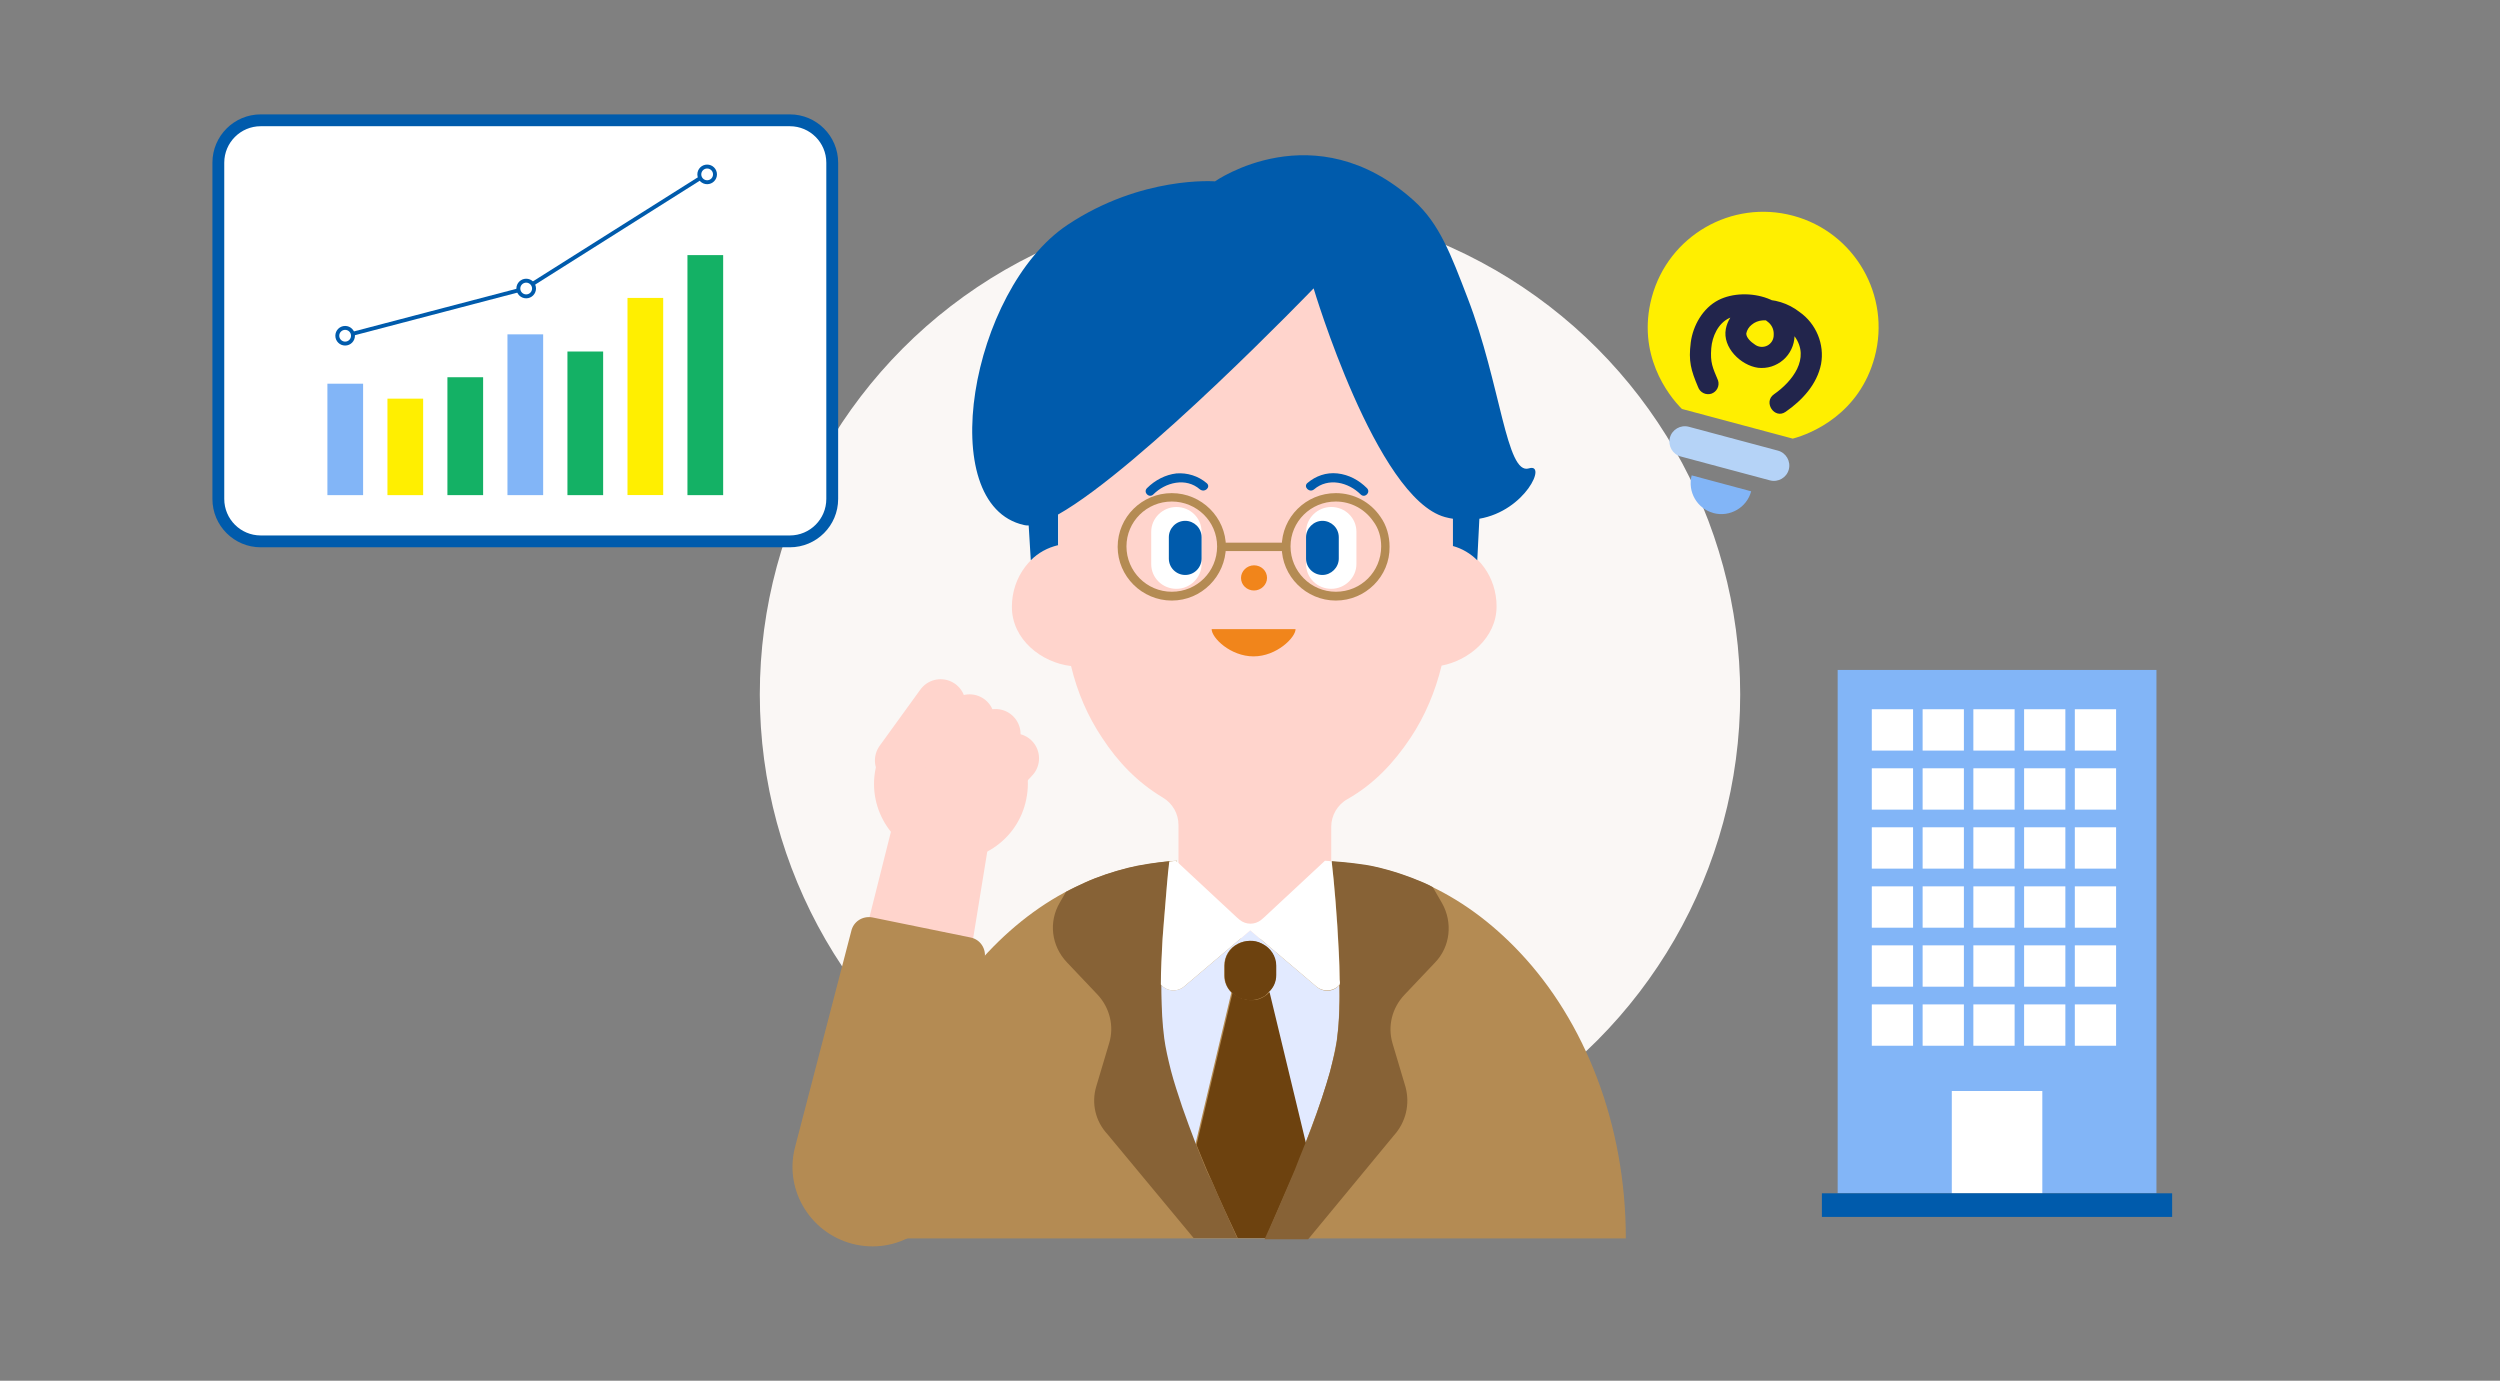
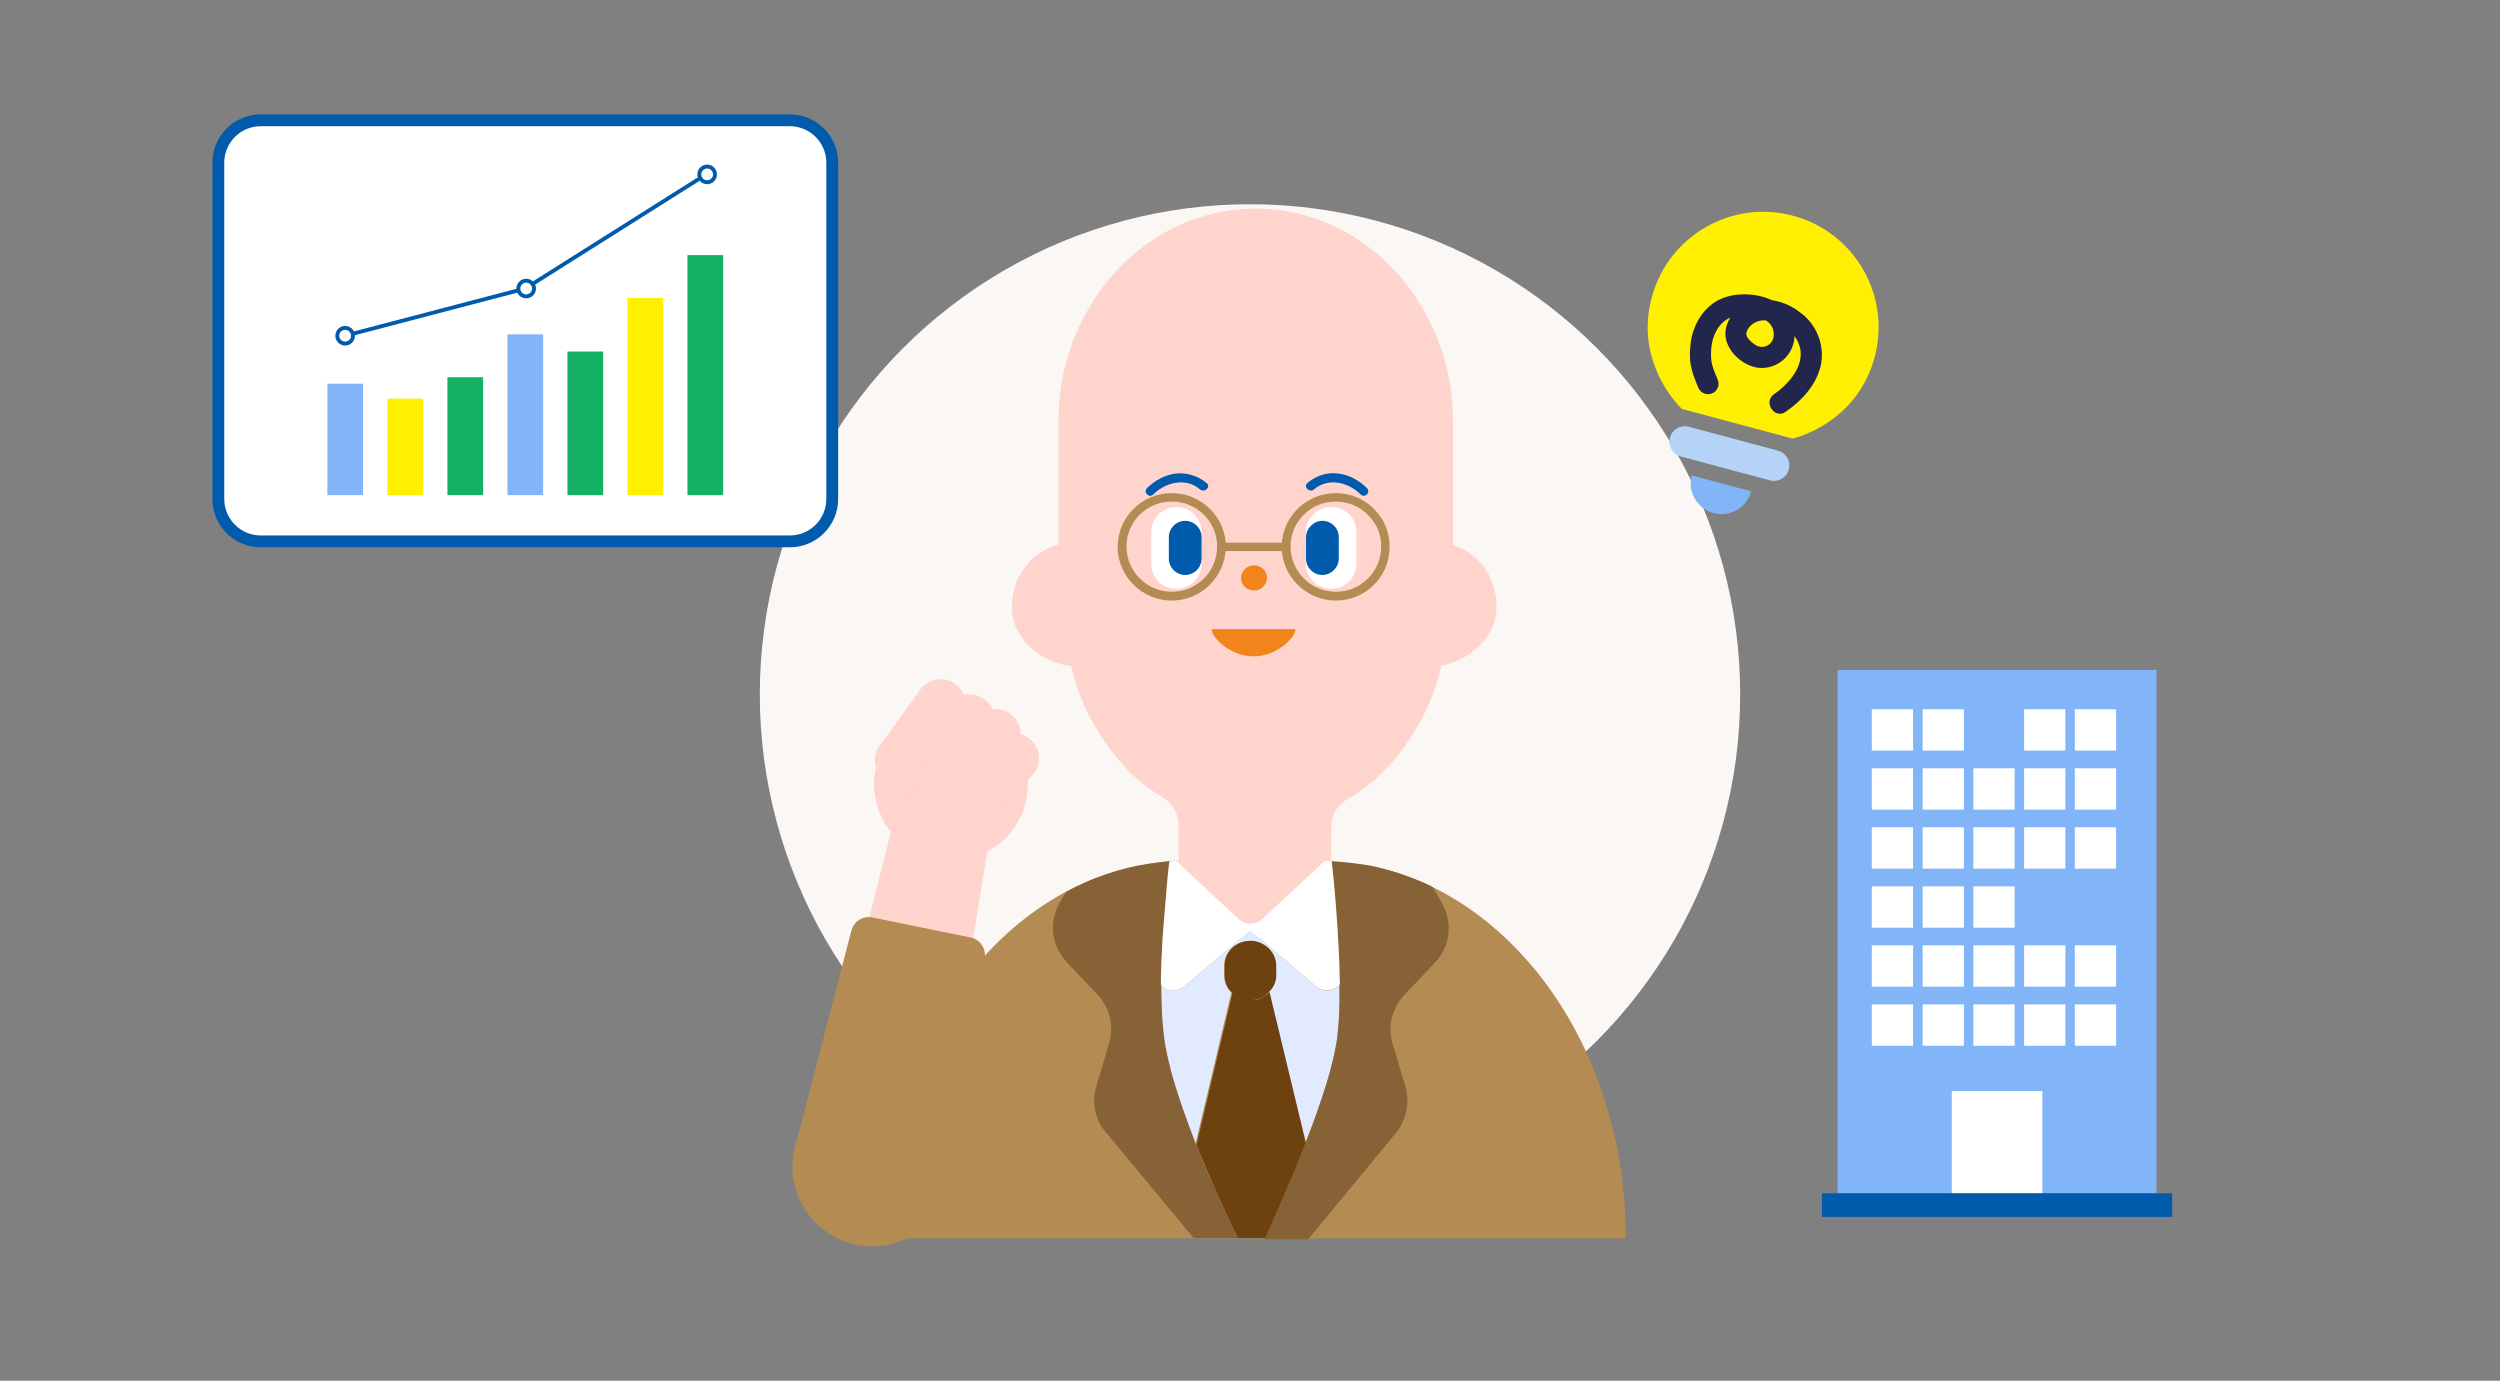
<svg xmlns="http://www.w3.org/2000/svg" width="306" height="169" viewBox="0 0 306 169" fill="none">
  <rect x="0" y="0" width="306" height="169" fill="#808080" stroke="none" />
  <circle cx="153" cy="85" r="60" fill="#FAF7F5" />
  <path d="M183.181 74.229C183.181 70.633 180.921 67.603 177.839 66.73V51.578C177.839 50.14 177.736 48.702 177.531 47.315C176.914 43.309 175.425 39.611 173.319 36.426C168.953 29.851 161.762 25.537 153.698 25.537C145.583 25.537 138.443 29.851 134.077 36.426C131.971 39.611 130.482 43.309 129.865 47.315C129.66 48.702 129.557 50.14 129.557 51.578V66.679C126.321 67.449 123.855 70.532 123.855 74.281C123.855 78.287 127.503 81.112 131.097 81.523C131.868 84.759 133.152 87.686 134.898 90.306C136.85 93.285 139.213 95.75 142.295 97.6C143.528 98.319 144.246 99.603 144.246 100.989V117.066C144.246 119.274 146.096 121.072 148.407 121.072H158.783C161.094 121.072 162.943 119.274 162.943 117.066V101.194C162.943 99.808 163.713 98.472 164.946 97.805C168.182 95.956 170.596 93.388 172.651 90.306C174.397 87.686 175.681 84.656 176.452 81.472C179.739 80.855 183.18 78.082 183.18 74.229L183.181 74.229Z" fill="#FFD4CC" />
  <path d="M153.493 72.277C154.366 72.277 155.085 71.558 155.085 70.736C155.085 69.863 154.366 69.195 153.493 69.195C152.62 69.195 151.9 69.915 151.9 70.736C151.9 71.609 152.62 72.277 153.493 72.277Z" fill="#F1851B" />
  <path d="M158.578 77.002C158.578 78.029 156.267 80.341 153.441 80.341C150.616 80.341 148.305 78.081 148.305 77.002H158.577H158.578Z" fill="#F1851B" />
  <path d="M147.689 59.129C146.662 58.255 145.327 57.844 143.991 57.947C142.656 58.101 141.372 58.769 140.396 59.745C139.882 60.258 140.653 61.029 141.166 60.515C142.656 59.026 145.172 58.409 146.868 59.899C147.484 60.361 148.254 59.59 147.689 59.129Z" fill="#005BAC" />
  <path d="M147.072 65.087C147.072 63.392 145.686 62.057 143.99 62.057C142.295 62.057 140.908 63.443 140.908 65.087V69.043C140.908 70.737 142.295 72.073 143.99 72.073C145.686 72.073 147.072 70.687 147.072 69.043V65.087Z" fill="white" />
  <path d="M147.073 65.753C147.073 64.623 146.148 63.75 145.069 63.75C143.94 63.75 143.066 64.675 143.066 65.753V68.373C143.066 69.502 143.991 70.376 145.069 70.376C146.199 70.376 147.073 69.451 147.073 68.373V65.753Z" fill="#005BAC" />
  <path d="M160.838 59.899C162.584 58.409 165.05 59.026 166.54 60.515C167.053 61.029 167.824 60.259 167.31 59.745C166.334 58.769 165.102 58.102 163.714 57.947C162.327 57.793 161.043 58.256 160.016 59.129C159.503 59.591 160.273 60.362 160.838 59.899Z" fill="#005BAC" />
  <path d="M159.861 69.041C159.861 70.736 161.248 72.071 162.943 72.071C164.639 72.071 166.026 70.685 166.026 69.041V65.085C166.026 63.391 164.639 62.055 162.943 62.055C161.248 62.055 159.861 63.441 159.861 65.085V69.041Z" fill="white" />
  <path d="M159.861 68.373C159.861 69.502 160.786 70.376 161.864 70.376C162.943 70.376 163.867 69.451 163.867 68.373V65.753C163.867 64.623 162.943 63.75 161.864 63.75C160.786 63.75 159.861 64.675 159.861 65.753V68.373Z" fill="#005BAC" />
  <path d="M143.426 73.509C139.779 73.509 136.801 70.53 136.801 66.934C136.801 63.287 139.78 60.359 143.426 60.359C147.073 60.359 150.052 63.339 150.052 66.934C150 70.53 147.073 73.509 143.426 73.509ZM143.426 61.387C140.344 61.387 137.879 63.853 137.879 66.883C137.879 69.913 140.345 72.43 143.426 72.43C146.508 72.43 148.974 69.964 148.974 66.883C148.974 63.801 146.457 61.387 143.426 61.387Z" fill="#B48B53" />
  <path d="M163.508 73.509C159.861 73.509 156.883 70.53 156.883 66.934C156.883 63.287 159.862 60.359 163.508 60.359C165.717 60.359 167.72 61.438 168.953 63.236C169.723 64.314 170.083 65.598 170.083 66.933C170.134 70.529 167.155 73.508 163.508 73.508L163.508 73.509ZM163.508 61.387C160.426 61.387 157.961 63.853 157.961 66.883C157.961 69.913 160.427 72.43 163.508 72.43C166.59 72.43 169.056 69.964 169.056 66.883C169.056 65.753 168.747 64.674 168.079 63.8C167.052 62.311 165.357 61.387 163.508 61.387Z" fill="#B48B53" />
  <path d="M157.191 67.449H149.949C149.641 67.449 149.436 67.192 149.436 66.935C149.436 66.627 149.692 66.422 149.949 66.422H157.191C157.499 66.422 157.704 66.679 157.704 66.935C157.704 67.192 157.448 67.449 157.191 67.449Z" fill="#B48B53" />
  <path d="M110.354 96.623L121.705 98.934L119.137 114.703C118.932 115.936 117.75 116.757 116.518 116.5L108.146 114.806C106.913 114.549 106.143 113.368 106.451 112.135L110.354 96.623Z" fill="#FFD4CC" />
  <path d="M125.608 97.856C124.58 102.941 119.598 106.177 114.513 105.15C109.428 104.122 106.141 99.14 107.168 94.107C108.196 89.022 113.178 85.786 118.263 86.813C123.399 87.789 126.686 92.772 125.608 97.856Z" fill="#FFD4CC" />
  <path d="M104.807 152.352C99.362 151.222 95.921 145.777 97.308 140.436L104.191 113.984C104.448 112.802 105.577 112.083 106.759 112.289L118.829 114.755C120.011 115.011 120.73 116.141 120.524 117.323L116.364 144.34C115.542 149.835 110.251 153.482 104.807 152.352Z" fill="#B48B53" />
  <path d="M111.432 95.852L118.674 88.045" stroke="#FFD4CC" stroke-width="6.117" stroke-linecap="round" stroke-linejoin="round" />
  <path d="M110.148 93.078L115.131 86.195" stroke="#FFD4CC" stroke-width="6.117" stroke-linecap="round" stroke-linejoin="round" />
  <path d="M114.617 97.651L121.859 89.844" stroke="#FFD4CC" stroke-width="6.117" stroke-linecap="round" stroke-linejoin="round" />
  <path d="M116.826 100.629L124.12 92.822" stroke="#FFD4CC" stroke-width="6.117" stroke-linecap="round" stroke-linejoin="round" />
  <path d="M186.006 116.552C182.565 112.905 178.61 109.977 174.244 108.077C172.343 107.256 170.34 106.588 168.286 106.126C166.848 105.817 163.92 105.509 162.379 105.406H162.328V105.509C162.328 110.748 158.218 114.96 153.185 114.96C148.151 114.96 144.042 110.748 144.042 105.509V105.355H143.991C142.244 105.458 139.625 105.869 137.93 106.28C136.132 106.742 134.386 107.308 132.691 108.078C128.325 109.979 124.37 112.906 120.929 116.553C112.967 125.028 107.934 137.56 107.934 151.583H199.001C199.001 137.561 193.967 124.977 186.006 116.553" fill="#B48B53" />
  <path d="M161.145 120.764L153.03 113.881L144.915 120.764C144.041 121.483 142.757 121.329 142.09 120.507C142.09 122.459 142.141 124.359 142.295 126.054C142.347 126.516 142.398 126.979 142.449 127.389C142.603 128.571 142.911 129.855 143.271 131.293C143.63 132.68 144.144 134.169 144.657 135.711C145.171 137.149 145.736 138.638 146.301 140.128L150.718 121.483C150.153 120.918 149.845 120.199 149.845 119.429V118.196C149.845 117.066 150.461 116.038 151.488 115.525C152.361 115.063 153.44 115.063 154.364 115.473L154.467 115.525C155.495 116.038 156.162 117.066 156.162 118.196V119.377C156.162 120.147 155.854 120.918 155.289 121.432L159.758 139.974C160.682 137.56 161.607 135.095 162.326 132.783C162.634 131.807 162.891 130.882 163.096 129.958C163.301 129.085 163.456 128.212 163.609 127.442C163.661 127.03 163.712 126.568 163.763 126.106C163.866 125.182 163.917 124.155 163.917 123.127C163.968 122.306 163.968 121.432 163.917 120.559C163.3 121.381 162.016 121.535 161.143 120.764" fill="#E2EAFF" />
  <path d="M157.91 144.699C158.115 144.237 158.321 143.775 158.526 143.313C158.937 142.337 159.348 141.361 159.708 140.334C159.759 140.231 159.811 140.077 159.861 139.974L155.393 121.432C155.29 121.535 155.187 121.637 155.084 121.74C154.981 121.843 154.828 121.894 154.725 121.997L154.622 122.048C154.262 122.253 153.852 122.408 153.44 122.408H153.029C152.875 122.408 152.721 122.408 152.567 122.356C152.362 122.305 152.156 122.253 151.951 122.203C151.797 122.151 151.643 122.049 151.489 121.997C151.232 121.843 151.027 121.689 150.872 121.484L146.455 140.128C146.866 141.207 147.328 142.234 147.739 143.261C147.945 143.723 148.151 144.186 148.356 144.648C149.126 146.497 150.872 150.247 151.489 151.531H154.981C155.443 150.247 157.139 146.497 157.909 144.699" fill="#6D420F" />
  <path d="M156.214 119.327V118.197C156.214 117.067 155.546 116.039 154.519 115.526L154.416 115.474C153.543 115.012 152.465 115.063 151.54 115.526C150.512 116.039 149.896 117.067 149.896 118.197V119.43C149.896 120.2 150.205 120.971 150.77 121.484C150.975 121.689 151.181 121.844 151.386 121.998C151.54 122.101 151.694 122.151 151.848 122.203C152.053 122.306 152.259 122.357 152.465 122.357C152.618 122.408 152.773 122.408 152.926 122.408H153.338C153.749 122.357 154.159 122.254 154.519 122.049L154.622 121.997C154.776 121.946 154.879 121.843 154.982 121.74C155.085 121.637 155.187 121.535 155.29 121.432C155.906 120.867 156.215 120.148 156.215 119.326" fill="#6D420F" />
  <path d="M147.638 143.159C147.226 142.132 146.764 141.053 146.353 139.975C145.788 138.485 145.223 136.996 144.71 135.506C144.196 133.965 143.682 132.424 143.323 131.037C142.964 129.599 142.655 128.263 142.502 127.082C142.45 126.671 142.399 126.209 142.348 125.695C142.194 124.001 142.143 122.048 142.143 120.045C142.143 118.145 142.245 116.245 142.348 114.344C142.399 113.214 142.502 112.135 142.605 111.108C142.758 108.95 142.964 106.947 143.169 105.406C141.475 105.56 139.42 105.868 138.033 106.228C136.235 106.69 134.489 107.256 132.794 108.026C132.024 108.385 131.253 108.745 130.483 109.156L129.712 110.491C128.326 112.854 128.685 115.781 130.586 117.784L134.335 121.74C135.825 123.332 136.389 125.592 135.773 127.646L134.18 132.988C133.564 135.043 134.078 137.251 135.567 138.844L146.096 151.531H151.438C150.719 149.887 149.024 146.24 148.305 144.494C148.049 144.083 147.843 143.621 147.638 143.159Z" fill="#876236" />
  <path d="M172.035 133.04L170.442 127.698C169.826 125.592 170.391 123.384 171.88 121.791L175.63 117.836C177.53 115.884 177.838 112.905 176.503 110.542L175.373 108.591C175.219 108.488 175.065 108.437 174.911 108.334C174.706 108.231 174.449 108.129 174.243 108.026C172.342 107.204 170.339 106.536 168.285 106.074C167 105.766 164.587 105.509 162.994 105.406C163.302 108.077 163.662 112.032 163.867 116.09C163.919 117.22 163.97 118.35 163.97 119.48V122.767C163.97 123.846 163.867 124.822 163.816 125.798C163.765 126.26 163.714 126.722 163.663 127.184C163.56 127.955 163.406 128.828 163.149 129.752C162.944 130.677 162.687 131.602 162.379 132.577C161.66 134.94 160.787 137.456 159.811 139.871C159.76 139.974 159.708 140.127 159.657 140.23C159.246 141.258 158.836 142.233 158.476 143.21C158.271 143.671 158.065 144.186 157.859 144.648C157.14 146.342 155.548 150.041 154.777 151.684H160.119L170.597 138.997C172.087 137.354 172.6 135.145 172.035 133.039" fill="#876236" />
  <path d="M163.971 119.892C163.971 118.813 163.919 117.683 163.868 116.553C163.663 112.238 163.303 108.026 162.995 105.407L162.173 105.355L154.725 112.289L154.366 112.597C153.595 113.214 152.516 113.214 151.746 112.597L151.386 112.289L143.938 105.355L143.117 105.458C142.912 107.102 142.757 109.259 142.552 111.725C142.449 112.753 142.398 113.831 142.295 114.909C142.192 116.759 142.09 118.659 142.09 120.508C142.758 121.33 144.041 121.484 144.915 120.765L153.03 113.882L161.145 120.765C162.018 121.484 163.302 121.33 163.97 120.508C164.021 120.354 164.021 120.148 163.97 119.892" fill="white" />
-   <path d="M187.136 57.33C184.362 58.204 183.695 47.006 179.637 36.477C177.583 31.135 176.196 27.386 173.062 24.561C160.889 13.62 148.716 22.198 148.716 22.198C148.716 22.198 139.728 21.479 130.637 27.54C118.771 35.501 114.252 61.799 125.346 64.265C125.5 64.316 125.706 64.316 125.911 64.316L126.168 68.579C127.092 67.655 128.222 67.038 129.507 66.73V62.98C139.625 57.279 160.787 35.295 160.787 35.295C160.787 35.295 168.44 60.977 176.863 63.289C177.223 63.392 177.531 63.443 177.839 63.494V66.833C178.969 67.141 179.997 67.757 180.818 68.579L181.075 63.494C186.725 62.518 189.396 56.611 187.136 57.33Z" fill="#005BAC" />
  <path d="M263.95 82H224.93V146.06H263.95V82Z" fill="#82B5F7" />
  <path d="M234.159 86.811H229.109V91.871H234.159V86.811Z" fill="white" />
  <path d="M240.38 86.811H235.33V91.871H240.38V86.811Z" fill="white" />
-   <path d="M246.589 86.811H241.539V91.871H246.589V86.811Z" fill="white" />
+   <path d="M246.589 86.811H241.539H246.589V86.811Z" fill="white" />
  <path d="M252.8 86.811H247.75V91.871H252.8V86.811Z" fill="white" />
  <path d="M259.009 86.811H253.959V91.871H259.009V86.811Z" fill="white" />
  <path d="M234.159 94.039H229.109V99.099H234.159V94.039Z" fill="white" />
  <path d="M240.38 94.039H235.33V99.099H240.38V94.039Z" fill="white" />
  <path d="M246.589 94.039H241.539V99.099H246.589V94.039Z" fill="white" />
  <path d="M252.8 94.039H247.75V99.099H252.8V94.039Z" fill="white" />
  <path d="M259.009 94.039H253.959V99.099H259.009V94.039Z" fill="white" />
  <path d="M234.159 101.26H229.109V106.32H234.159V101.26Z" fill="white" />
  <path d="M240.38 101.26H235.33V106.32H240.38V101.26Z" fill="white" />
  <path d="M246.589 101.26H241.539V106.32H246.589V101.26Z" fill="white" />
  <path d="M252.8 101.26H247.75V106.32H252.8V101.26Z" fill="white" />
  <path d="M259.009 101.26H253.959V106.32H259.009V101.26Z" fill="white" />
  <path d="M234.159 108.49H229.109V113.55H234.159V108.49Z" fill="white" />
  <path d="M240.38 108.49H235.33V113.55H240.38V108.49Z" fill="white" />
  <path d="M246.589 108.49H241.539V113.55H246.589V108.49Z" fill="white" />
-   <path d="M252.8 108.49H247.75V113.55H252.8V108.49Z" fill="white" />
-   <path d="M259.009 108.49H253.959V113.55H259.009V108.49Z" fill="white" />
  <path d="M234.159 115.711H229.109V120.771H234.159V115.711Z" fill="white" />
  <path d="M240.38 115.711H235.33V120.771H240.38V115.711Z" fill="white" />
  <path d="M246.589 115.711H241.539V120.771H246.589V115.711Z" fill="white" />
  <path d="M252.8 115.711H247.75V120.771H252.8V115.711Z" fill="white" />
  <path d="M259.009 115.711H253.959V120.771H259.009V115.711Z" fill="white" />
  <path d="M234.159 122.939H229.109V127.999H234.159V122.939Z" fill="white" />
  <path d="M240.38 122.939H235.33V127.999H240.38V122.939Z" fill="white" />
  <path d="M246.589 122.939H241.539V127.999H246.589V122.939Z" fill="white" />
  <path d="M252.8 122.939H247.75V127.999H252.8V122.939Z" fill="white" />
  <path d="M259.009 122.939H253.959V127.999H259.009V122.939Z" fill="white" />
  <path d="M249.98 133.539H238.9V146.059H249.98V133.539Z" fill="white" />
  <path d="M265.87 146.061H223V148.951H265.87V146.061Z" fill="#005BAC" />
  <path d="M96.675 14.725H31.915C29.048 14.725 26.725 17.048 26.725 19.915V61.075C26.725 63.941 29.048 66.265 31.915 66.265H96.675C99.541 66.265 101.865 63.941 101.865 61.075V19.915C101.865 17.048 99.541 14.725 96.675 14.725Z" fill="white" />
  <path d="M101.14 19.915C101.14 17.449 99.141 15.449 96.675 15.449H31.915C29.449 15.449 27.449 17.449 27.449 19.915V61.074C27.449 63.54 29.449 65.54 31.915 65.54H96.675C99.141 65.54 101.14 63.54 101.14 61.074V19.915ZM102.59 61.074C102.59 64.341 99.942 66.989 96.675 66.989H31.915C28.648 66.989 26 64.341 26 61.074V19.915C26 16.648 28.648 14 31.915 14H96.675C99.942 14 102.59 16.648 102.59 19.915V61.074Z" fill="#005BAC" />
  <path d="M44.444 46.965H40.074V60.605H44.444V46.965Z" fill="#82B5F7" />
  <path d="M51.794 48.795H47.424V60.605H51.794V48.795Z" fill="#FFEF00" />
  <path d="M59.134 46.174H54.764V60.604H59.134V46.174Z" fill="#14B165" />
  <path d="M66.483 40.924H62.113V60.604H66.483V40.924Z" fill="#82B5F7" />
  <path d="M73.825 43.025H69.455V60.605H73.825V43.025Z" fill="#14B165" />
  <path d="M81.175 36.465H76.805V60.595H81.175V36.465Z" fill="#FFEF00" />
  <path d="M88.515 31.225H84.144V60.605H88.515V31.225Z" fill="#14B165" />
  <path d="M86.462 21.607L64.422 35.518L64.391 35.537L64.356 35.547L42.305 41.326L42.244 41.095L42.184 40.862L64.197 35.091L86.206 21.201L86.462 21.607Z" fill="#005BAC" />
  <path d="M42.245 42.055C42.775 42.055 43.205 41.625 43.205 41.095C43.205 40.565 42.775 40.135 42.245 40.135C41.715 40.135 41.285 40.565 41.285 41.095C41.285 41.625 41.715 42.055 42.245 42.055Z" fill="white" />
  <path d="M42.965 41.095C42.965 40.697 42.643 40.375 42.245 40.375C41.847 40.375 41.525 40.697 41.525 41.095C41.525 41.492 41.847 41.814 42.245 41.815C42.643 41.815 42.965 41.492 42.965 41.095ZM43.445 41.095C43.445 41.758 42.908 42.295 42.245 42.295C41.582 42.295 41.045 41.758 41.045 41.095C41.045 40.432 41.582 39.895 42.245 39.895C42.908 39.895 43.445 40.432 43.445 41.095Z" fill="#005BAC" />
  <path d="M64.405 36.276C64.936 36.276 65.365 35.846 65.365 35.316C65.365 34.785 64.936 34.355 64.405 34.355C63.875 34.355 63.445 34.785 63.445 35.316C63.445 35.846 63.875 36.276 64.405 36.276Z" fill="white" />
  <path d="M65.125 35.315C65.125 34.918 64.803 34.596 64.405 34.596C64.008 34.596 63.686 34.918 63.685 35.315C63.685 35.713 64.008 36.035 64.405 36.035C64.803 36.035 65.125 35.713 65.125 35.315ZM65.606 35.315C65.606 35.978 65.068 36.516 64.405 36.516C63.742 36.516 63.205 35.978 63.205 35.315C63.205 34.653 63.742 34.115 64.405 34.115C65.068 34.115 65.605 34.653 65.606 35.315Z" fill="#005BAC" />
  <path d="M86.556 22.305C87.086 22.305 87.516 21.875 87.516 21.345C87.516 20.815 87.086 20.385 86.556 20.385C86.025 20.385 85.596 20.815 85.596 21.345C85.596 21.875 86.025 22.305 86.556 22.305Z" fill="white" />
  <path d="M87.275 21.345C87.275 20.947 86.953 20.625 86.556 20.625C86.158 20.625 85.836 20.947 85.836 21.345C85.836 21.742 86.158 22.064 86.556 22.064C86.953 22.064 87.275 21.742 87.275 21.345ZM87.756 21.345C87.756 22.008 87.218 22.545 86.556 22.545C85.893 22.545 85.356 22.008 85.356 21.345C85.356 20.682 85.893 20.145 86.556 20.145C87.218 20.145 87.756 20.682 87.756 21.345Z" fill="#005BAC" />
  <mask id="mask0_229_6526" style="mask-type:luminance" maskUnits="userSpaceOnUse" x="192" y="22" width="46" height="46">
    <path d="M191.999 22H237.199V67.2H191.999V22Z" fill="white" />
  </mask>
  <g mask="url(#mask0_229_6526)">
    <path d="M209.725 62.792C207.723 62.26 206.529 60.177 207.061 58.184L214.342 60.137C213.809 62.139 211.727 63.333 209.725 62.8V62.792Z" fill="#82B5F7" />
    <path d="M216.642 58.797L205.729 55.876C204.728 55.609 204.131 54.568 204.397 53.567C204.664 52.566 205.705 51.969 206.706 52.235L217.618 55.157C218.619 55.423 219.217 56.465 218.95 57.466C218.684 58.466 217.643 59.064 216.642 58.797Z" fill="#B5D3F7" />
    <path d="M219.475 26.406C227.005 28.424 231.477 36.173 229.459 43.703C227.595 50.653 221.767 53.066 219.434 53.688L205.866 50.056C204.155 48.352 200.313 43.34 202.178 36.391C204.195 28.86 211.944 24.388 219.475 26.406Z" fill="#FFEF00" />
    <path d="M207.844 47.375C206.964 45.293 206.657 44.203 206.948 41.927C207.214 39.845 208.433 37.706 210.338 36.729C213.728 34.994 219.927 36.471 219.652 41.128C219.636 41.685 219.507 42.226 219.265 42.734C219.031 43.235 218.692 43.687 218.272 44.05C217.852 44.413 217.36 44.688 216.835 44.857C216.303 45.026 215.746 45.075 215.197 45.019C213.066 44.728 210.806 42.524 211.242 40.256C211.621 38.295 213.47 36.899 215.383 36.681C217.142 36.568 218.886 37.108 220.266 38.19C221.267 38.892 222.041 39.869 222.51 40.999C222.978 42.129 223.115 43.364 222.897 44.566C222.397 47.06 220.581 49.006 218.555 50.41C217.191 51.355 215.778 49.2 217.142 48.255C219.386 46.697 221.598 43.864 219.677 41.193C218.587 39.683 215.923 38.448 214.398 39.756C214.059 40.022 213.833 40.394 213.744 40.813C213.728 41.346 214.366 41.895 214.769 42.153C214.987 42.323 215.245 42.428 215.52 42.452C215.794 42.476 216.069 42.428 216.311 42.306C216.553 42.185 216.755 41.992 216.9 41.758C217.037 41.523 217.11 41.257 217.102 40.983C217.223 38.521 213.268 38.174 211.662 38.933C210.289 39.578 209.571 41.193 209.458 42.629C209.321 44.389 209.62 44.97 210.289 46.568C210.394 46.891 210.362 47.246 210.209 47.545C210.055 47.852 209.789 48.078 209.466 48.191C209.143 48.287 208.788 48.263 208.49 48.11C208.183 47.956 207.957 47.69 207.844 47.375Z" fill="#22254C" />
  </g>
</svg>